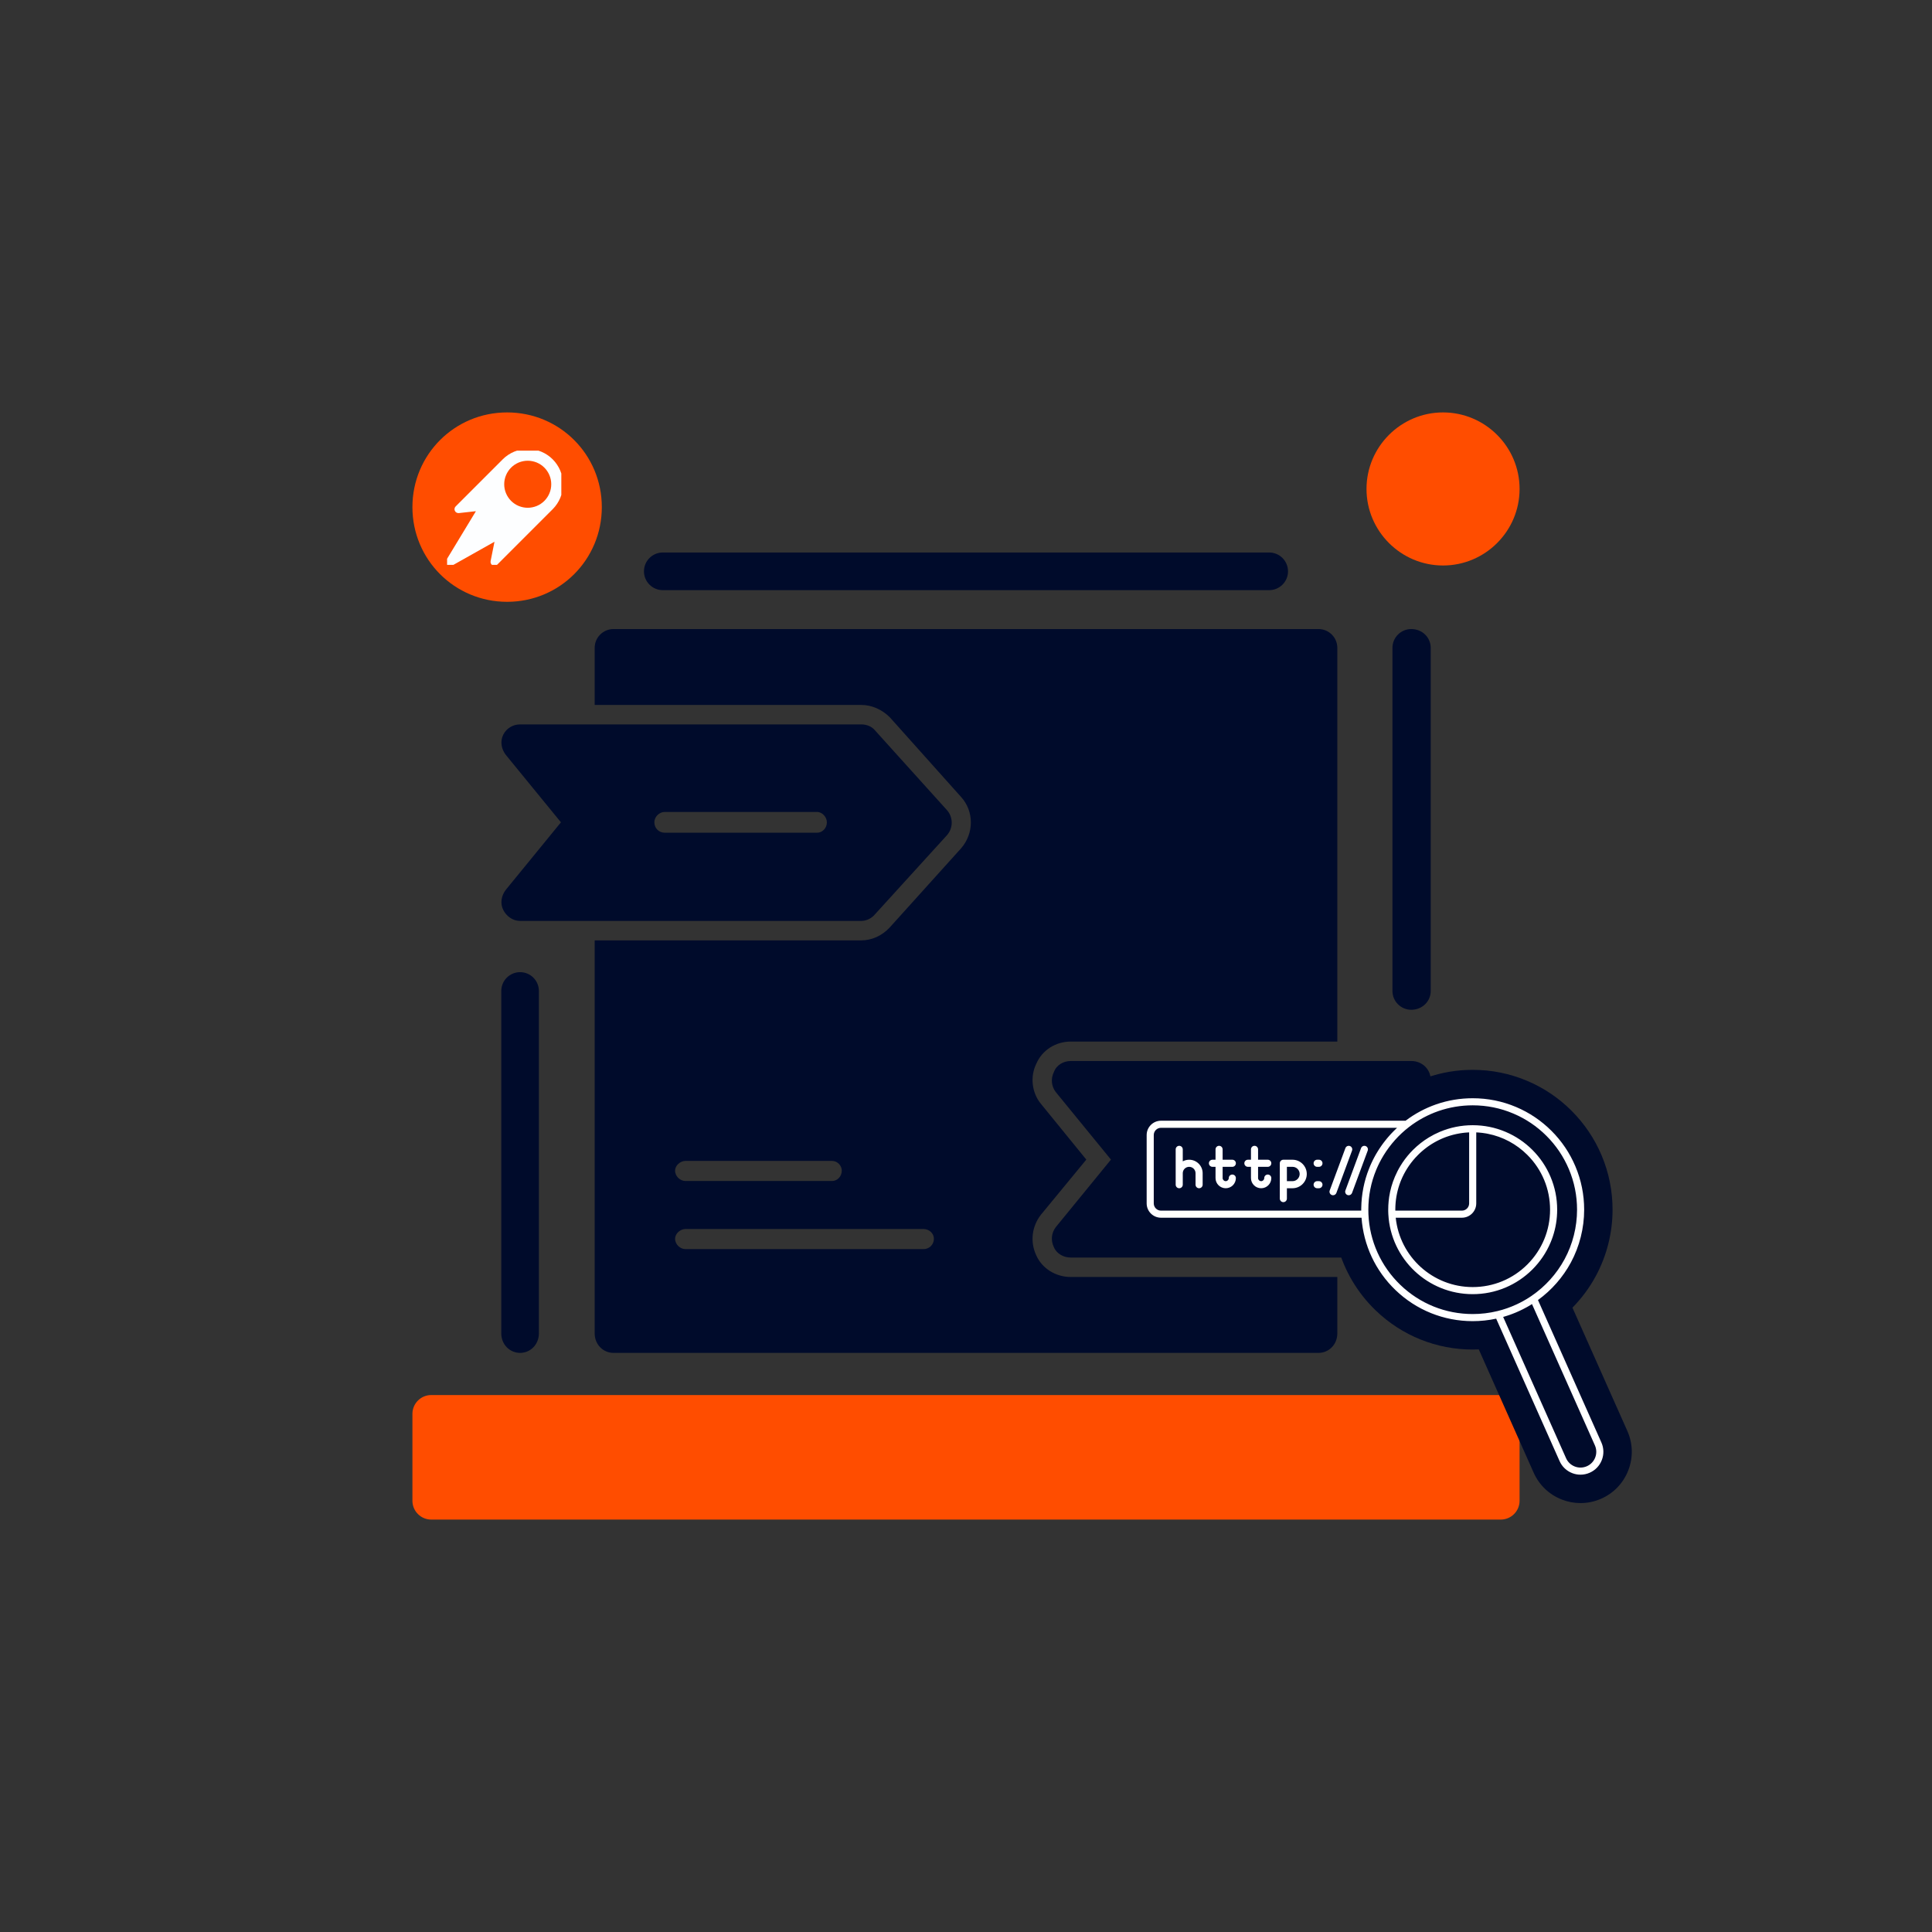
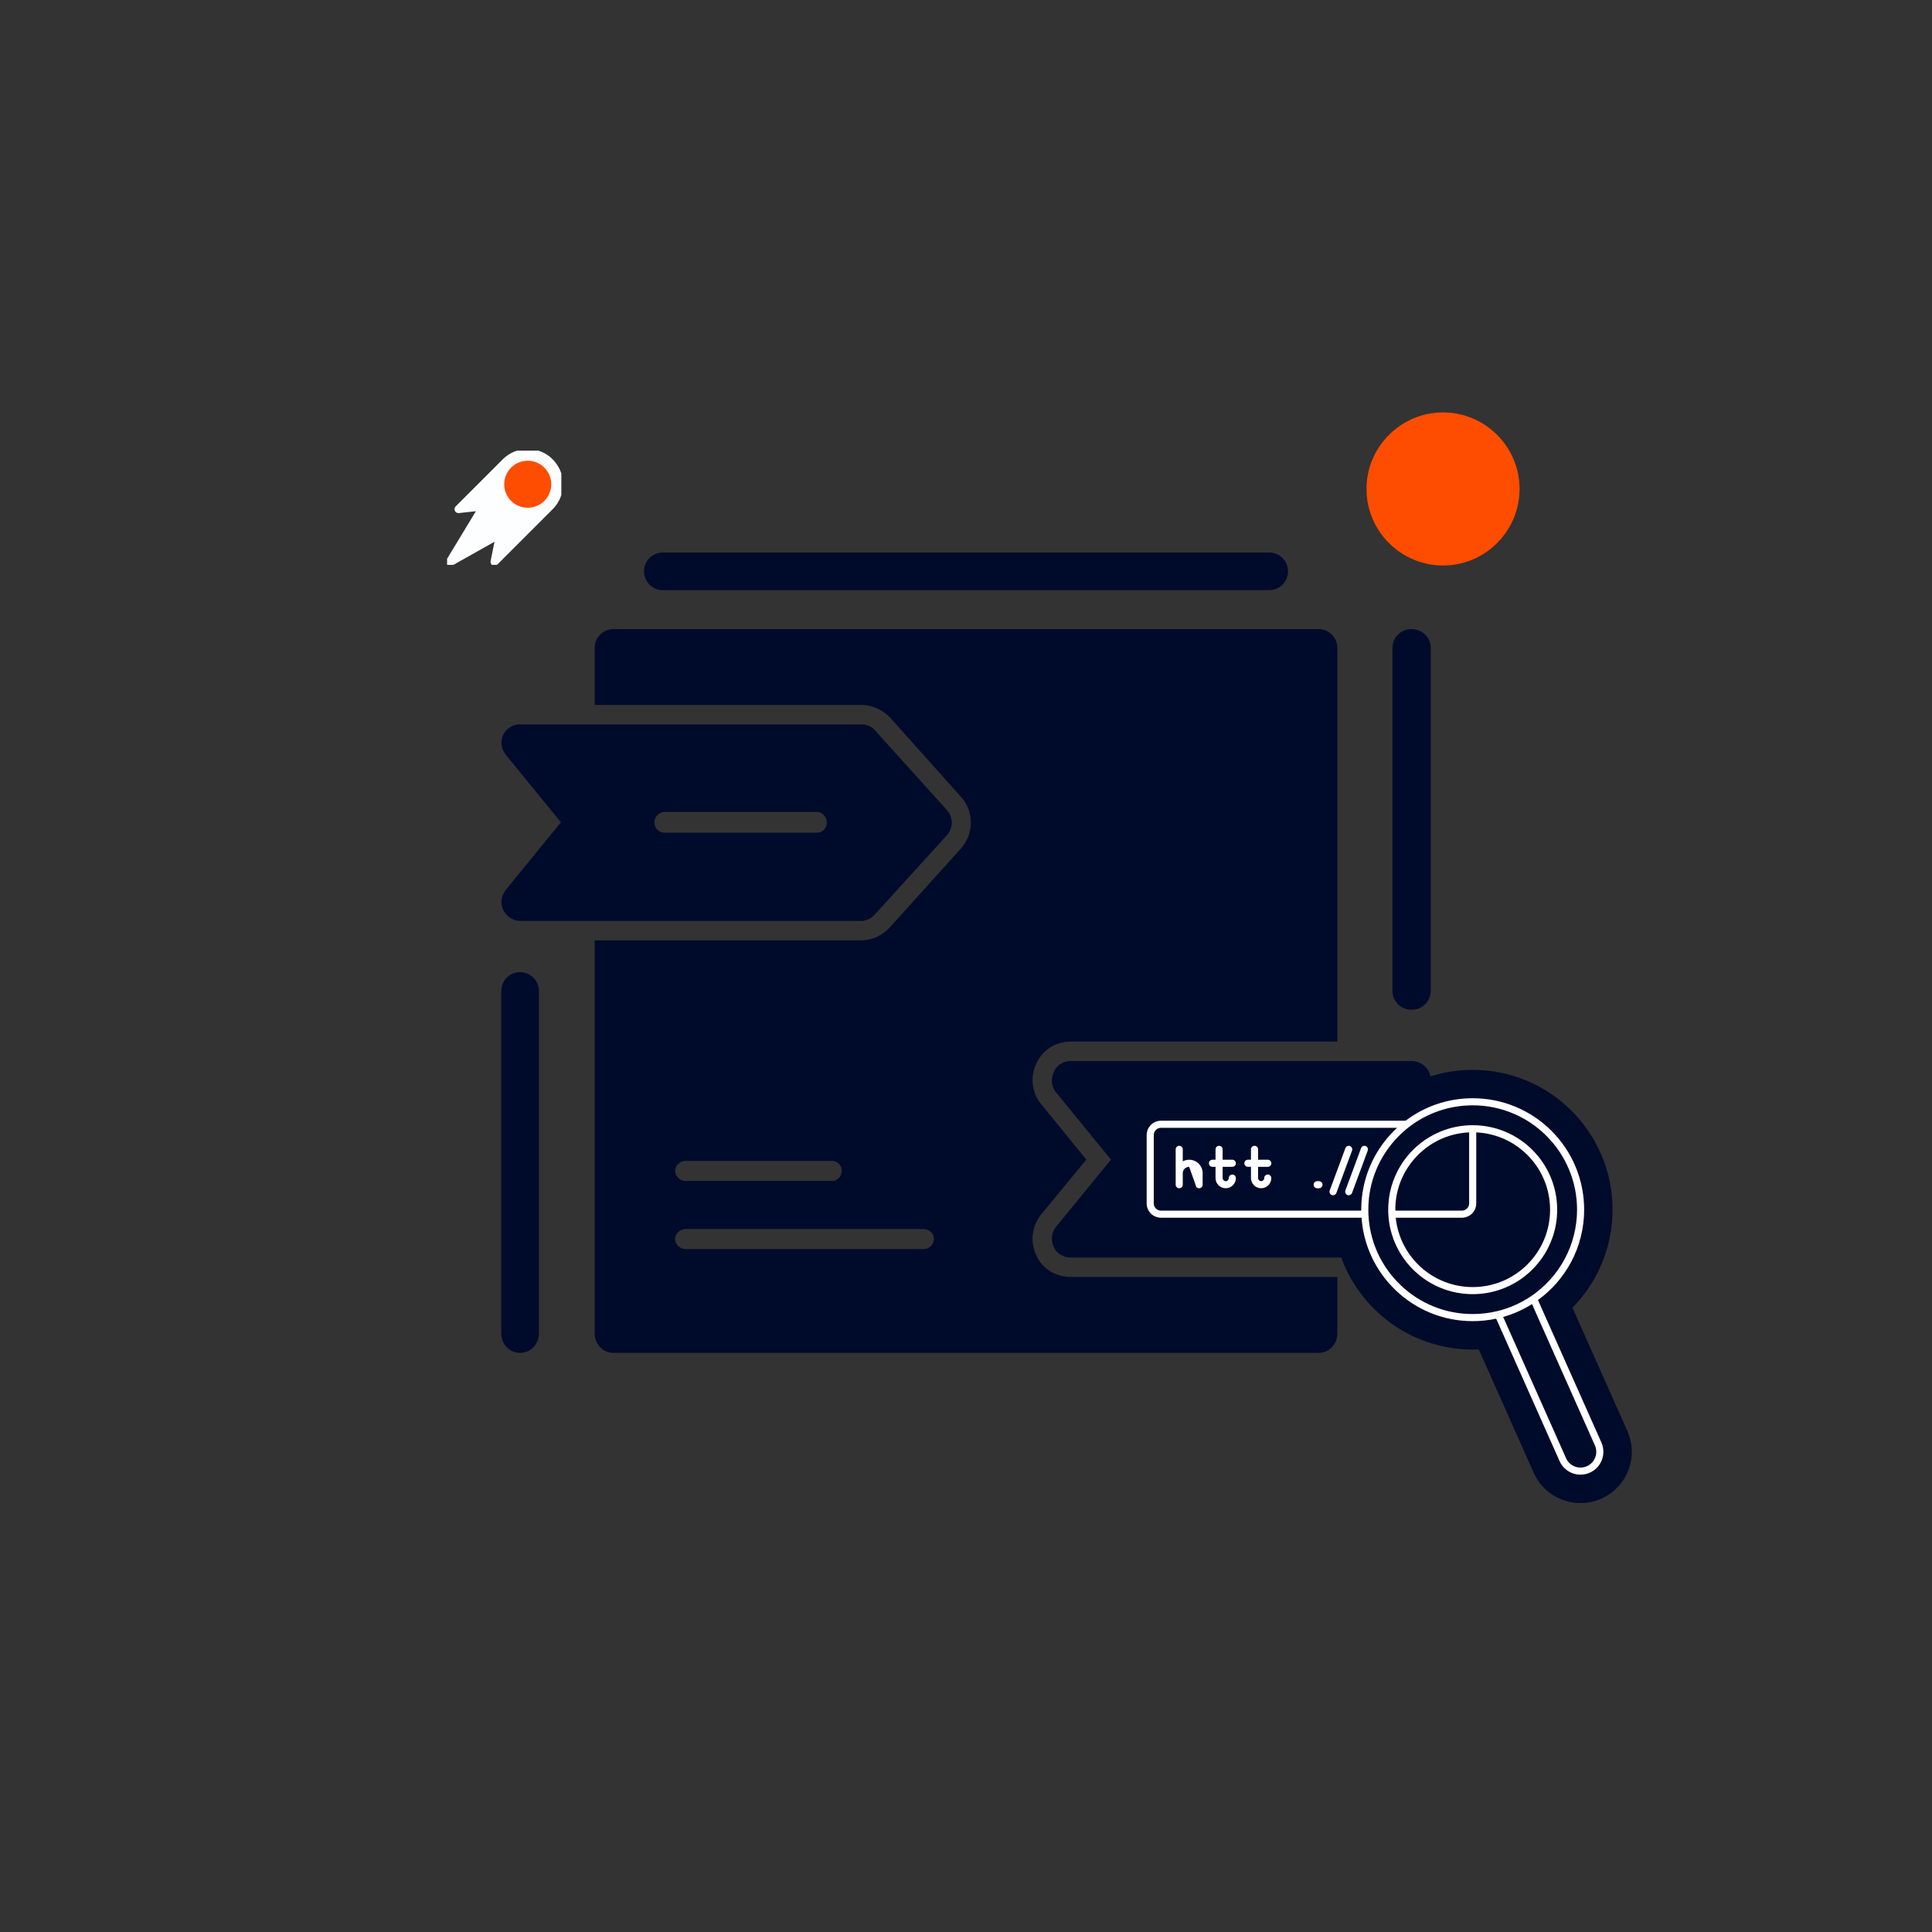
<svg xmlns="http://www.w3.org/2000/svg" version="1.0" preserveAspectRatio="xMidYMid meet" height="500" viewBox="0 0 375 375" zoomAndPan="magnify" width="500">
  <rect x="0" y="0" width="375" height="375" fill="#333333" stroke="none" />
  <defs>
    <clipPath id="8853a852b2">
      <path clip-rule="nonzero" d="M 80.051 270 L 295 270 L 295 295 L 80.051 295 Z M 80.051 270" />
    </clipPath>
    <clipPath id="a0aa1c358d">
      <path clip-rule="nonzero" d="M 265 80.051 L 295 80.051 L 295 110 L 265 110 Z M 265 80.051" />
    </clipPath>
    <clipPath id="f27a46e77a">
-       <path clip-rule="nonzero" d="M 80.051 80.051 L 117 80.051 L 117 117 L 80.051 117 Z M 80.051 80.051" />
-     </clipPath>
+       </clipPath>
    <clipPath id="f41e37f1e3">
      <path clip-rule="nonzero" d="M 217.055 207.652 L 316.805 207.652 L 316.805 291.652 L 217.055 291.652 Z M 217.055 207.652" />
    </clipPath>
    <clipPath id="351b8972b7">
      <path clip-rule="nonzero" d="M 86.781 87.473 L 108.953 87.473 L 108.953 109.645 L 86.781 109.645 Z M 86.781 87.473" />
    </clipPath>
  </defs>
  <path fill-rule="evenodd" fill-opacity="1" d="M 246.355 114.547 L 128.645 114.547 C 126.629 114.547 124.992 112.91 124.992 110.895 C 124.992 108.879 126.629 107.242 128.645 107.242 L 246.355 107.242 C 248.367 107.242 250.004 108.879 250.004 110.895 C 250.004 112.91 248.367 114.547 246.355 114.547 Z M 246.355 114.547" fill="#000b2b" />
  <path fill-rule="evenodd" fill-opacity="1" d="M 115.426 136.828 L 115.426 125.75 C 115.426 123.734 117.062 122.098 119.078 122.098 L 255.922 122.098 C 257.938 122.098 259.574 123.734 259.574 125.75 L 259.574 202.168 L 207.832 202.168 C 204.938 202.168 202.293 203.805 201.16 206.445 C 199.898 208.965 200.277 212.113 202.039 214.25 L 210.852 225.078 L 202.039 235.781 C 200.277 238.047 199.898 241.066 201.16 243.711 C 202.293 246.23 204.938 247.863 207.832 247.863 L 259.574 247.863 L 259.574 258.816 C 259.574 260.957 257.938 262.594 255.922 262.594 L 119.078 262.594 C 117.062 262.594 115.426 260.957 115.426 258.816 L 115.426 182.527 L 167.168 182.527 C 169.184 182.527 171.195 181.645 172.707 180.008 L 186.555 164.648 C 189.074 161.754 189.074 157.473 186.555 154.703 L 172.707 139.219 C 171.195 137.711 169.184 136.828 167.168 136.828 Z M 161.504 229.234 C 162.512 229.234 163.391 228.352 163.391 227.219 C 163.391 226.211 162.512 225.332 161.504 225.332 L 133.051 225.332 C 132.043 225.332 131.035 226.211 131.035 227.219 C 131.035 228.352 132.043 229.234 133.051 229.234 Z M 179.254 242.453 C 180.387 242.453 181.27 241.57 181.27 240.438 C 181.27 239.43 180.387 238.551 179.254 238.551 L 133.051 238.551 C 132.043 238.551 131.035 239.43 131.035 240.438 C 131.035 241.57 132.043 242.453 133.051 242.453 Z M 179.254 242.453" fill="#000b2b" />
  <path fill-rule="evenodd" fill-opacity="1" d="M 273.926 244.09 L 207.832 244.09 C 206.445 244.09 205.062 243.332 204.559 242.074 C 203.93 240.816 204.055 239.305 204.938 238.172 L 215.637 225.078 L 204.938 211.984 C 204.055 210.852 203.93 209.344 204.559 208.082 C 205.062 206.699 206.445 205.941 207.832 205.941 L 273.926 205.941 C 276.066 205.941 277.703 207.578 277.703 209.594 L 277.703 240.438 C 277.703 242.453 276.066 244.09 273.926 244.09 Z M 158.605 161.629 C 159.613 161.629 160.496 160.746 160.496 159.613 C 160.496 158.609 159.613 157.602 158.605 157.602 L 129.023 157.602 C 127.891 157.602 127.008 158.609 127.008 159.613 C 127.008 160.746 127.891 161.629 129.023 161.629 Z M 167.168 178.75 L 100.949 178.75 C 99.562 178.75 98.305 177.867 97.676 176.609 C 97.047 175.352 97.297 173.84 98.18 172.707 L 108.879 159.613 L 98.18 146.523 C 97.297 145.391 97.047 143.879 97.676 142.617 C 98.305 141.359 99.562 140.605 100.949 140.605 L 167.168 140.605 C 168.176 140.605 169.184 140.984 169.812 141.738 L 183.785 157.223 C 185.043 158.609 185.043 160.746 183.785 162.133 L 169.812 177.492 C 169.184 178.246 168.176 178.75 167.168 178.75 Z M 167.168 178.75" fill="#000b2b" />
  <g clip-path="url(#8853a852b2)">
-     <path fill-rule="evenodd" fill-opacity="1" d="M 291.297 294.949 L 83.703 294.949 C 81.688 294.949 80.051 293.312 80.051 291.297 L 80.051 274.43 C 80.051 272.414 81.688 270.777 83.703 270.777 L 291.297 270.777 C 293.312 270.777 294.949 272.414 294.949 274.43 L 294.949 291.297 C 294.949 293.312 293.312 294.949 291.297 294.949 Z M 291.297 294.949" fill="#ff4d00" />
-   </g>
+     </g>
  <g clip-path="url(#a0aa1c358d)">
    <path fill-rule="evenodd" fill-opacity="1" d="M 280.094 109.762 C 271.91 109.762 265.238 103.09 265.238 94.906 C 265.238 86.723 271.91 80.051 280.094 80.051 C 288.277 80.051 294.949 86.723 294.949 94.906 C 294.949 103.09 288.277 109.762 280.094 109.762 Z M 280.094 109.762" fill="#ff4d00" />
  </g>
  <g clip-path="url(#f27a46e77a)">
    <path fill-rule="evenodd" fill-opacity="1" d="M 98.43 116.812 C 88.234 116.812 80.051 108.629 80.051 98.43 C 80.051 88.234 88.234 80.051 98.43 80.051 C 108.629 80.051 116.812 88.234 116.812 98.43 C 116.812 108.629 108.629 116.812 98.43 116.812 Z M 98.43 116.812" fill="#ff4d00" />
  </g>
  <path fill-rule="evenodd" fill-opacity="1" d="M 273.926 195.996 C 271.91 195.996 270.273 194.359 270.273 192.348 L 270.273 125.75 C 270.273 123.734 271.91 122.098 273.926 122.098 C 276.066 122.098 277.703 123.734 277.703 125.75 L 277.703 192.348 C 277.703 194.359 276.066 195.996 273.926 195.996 Z M 273.926 195.996" fill="#000b2b" />
  <path fill-rule="evenodd" fill-opacity="1" d="M 100.949 262.594 C 98.934 262.594 97.297 260.957 97.297 258.816 L 97.297 192.348 C 97.297 190.332 98.934 188.695 100.949 188.695 C 102.965 188.695 104.598 190.332 104.598 192.348 L 104.598 258.816 C 104.598 260.957 102.965 262.594 100.949 262.594 Z M 100.949 262.594" fill="#000b2b" />
  <g clip-path="url(#f41e37f1e3)">
    <path fill-rule="nonzero" fill-opacity="1" d="M 315.863 277.742 L 305.211 253.82 C 307.004 251.992 308.543 249.914 309.75 247.672 C 311.871 243.742 312.996 239.289 312.996 234.801 C 312.996 231.137 312.277 227.582 310.859 224.23 C 309.492 221 307.535 218.098 305.043 215.605 C 302.555 213.113 299.652 211.156 296.418 209.789 C 293.066 208.375 289.512 207.656 285.848 207.656 C 282.797 207.656 279.797 208.16 276.934 209.156 C 274.875 209.871 272.914 210.832 271.086 212.02 L 225.352 212.02 C 220.777 212.02 217.055 215.738 217.055 220.312 L 217.055 233.578 C 217.055 238.152 220.777 241.871 225.352 241.871 L 259.637 241.871 C 260.91 246.594 263.445 250.914 267.031 254.363 C 272.113 259.25 278.797 261.945 285.848 261.945 C 286.242 261.945 286.637 261.938 287.031 261.918 L 297.68 285.84 C 298.762 288.27 300.723 290.133 303.207 291.082 C 304.352 291.523 305.551 291.746 306.773 291.746 C 308.172 291.746 309.535 291.457 310.82 290.883 C 313.25 289.805 315.109 287.84 316.062 285.359 C 317.016 282.879 316.945 280.172 315.863 277.742 Z M 315.863 277.742" fill="#000b2b" />
  </g>
  <path fill-rule="nonzero" fill-opacity="1" d="M 297.445 246.395 C 298.949 244.887 300.133 243.137 300.957 241.184 C 301.117 240.805 301.266 240.418 301.395 240.031 C 301.961 238.352 302.246 236.598 302.246 234.801 C 302.246 232.586 301.812 230.438 300.957 228.418 C 300.133 226.465 298.949 224.711 297.445 223.203 C 295.938 221.699 294.184 220.516 292.23 219.691 C 290.211 218.836 288.062 218.402 285.848 218.402 C 283.637 218.402 281.488 218.836 279.465 219.691 C 278.734 220 278.031 220.359 277.355 220.77 C 276.234 221.449 275.195 222.266 274.254 223.203 C 273.5 223.957 272.828 224.773 272.242 225.645 C 272.098 225.859 271.953 226.082 271.82 226.309 C 271.41 226.98 271.051 227.684 270.742 228.418 C 270.207 229.68 269.836 230.992 269.633 232.34 C 269.555 232.879 269.5 233.426 269.473 233.973 C 269.457 234.246 269.453 234.523 269.453 234.801 C 269.453 234.883 269.453 234.965 269.453 235.047 C 269.457 235.195 269.461 235.34 269.465 235.484 C 269.469 235.562 269.473 235.637 269.477 235.711 C 269.953 244.395 277.145 251.195 285.848 251.195 C 288.062 251.195 290.211 250.762 292.23 249.91 C 294.184 249.082 295.938 247.898 297.445 246.395 Z M 270.832 234.984 C 270.832 234.922 270.828 234.859 270.828 234.801 C 270.828 234.676 270.832 234.551 270.836 234.426 C 270.836 234.301 270.844 234.176 270.848 234.051 C 270.926 232.434 271.262 230.863 271.828 229.387 C 271.875 229.273 271.918 229.16 271.965 229.047 C 272.617 227.477 273.543 226.012 274.711 224.723 C 274.879 224.539 275.051 224.355 275.23 224.18 C 275.316 224.094 275.402 224.008 275.488 223.926 C 275.52 223.898 275.551 223.871 275.578 223.844 C 275.637 223.785 275.695 223.73 275.758 223.676 C 275.793 223.645 275.828 223.613 275.863 223.582 C 275.918 223.531 275.973 223.484 276.027 223.438 C 276.066 223.402 276.105 223.371 276.145 223.336 C 276.195 223.293 276.25 223.246 276.305 223.203 C 276.344 223.168 276.387 223.137 276.426 223.102 C 276.48 223.059 276.531 223.016 276.586 222.977 C 276.629 222.941 276.668 222.91 276.711 222.879 C 276.766 222.836 276.816 222.797 276.871 222.758 C 276.914 222.723 276.957 222.691 277 222.66 C 277.055 222.621 277.105 222.582 277.16 222.543 C 277.203 222.512 277.25 222.48 277.293 222.453 C 277.348 222.414 277.402 222.375 277.457 222.34 C 277.5 222.309 277.547 222.281 277.59 222.25 C 277.645 222.215 277.699 222.176 277.754 222.141 C 277.801 222.113 277.844 222.086 277.891 222.055 C 277.945 222.02 278.004 221.988 278.059 221.953 C 278.105 221.926 278.148 221.898 278.195 221.871 C 278.254 221.836 278.312 221.801 278.367 221.77 C 278.414 221.742 278.457 221.719 278.504 221.691 C 278.562 221.66 278.621 221.625 278.684 221.594 C 278.727 221.57 278.77 221.543 278.816 221.52 C 278.879 221.488 278.941 221.457 279 221.426 C 279.047 221.402 279.09 221.379 279.133 221.359 C 279.195 221.324 279.262 221.293 279.328 221.262 C 279.371 221.242 279.41 221.223 279.453 221.203 C 279.523 221.168 279.598 221.137 279.668 221.102 C 279.703 221.086 279.738 221.07 279.773 221.055 C 279.867 221.016 279.961 220.973 280.055 220.934 C 280.07 220.93 280.086 220.922 280.102 220.914 C 280.211 220.867 280.32 220.824 280.434 220.781 C 280.457 220.773 280.48 220.766 280.5 220.758 C 280.59 220.723 280.676 220.691 280.766 220.656 C 280.805 220.645 280.844 220.633 280.883 220.617 C 280.953 220.594 281.027 220.566 281.102 220.543 C 281.145 220.527 281.191 220.516 281.234 220.5 C 281.305 220.477 281.371 220.457 281.441 220.434 C 281.488 220.422 281.535 220.406 281.582 220.391 C 281.648 220.371 281.715 220.352 281.781 220.336 C 281.832 220.32 281.879 220.309 281.93 220.293 C 281.996 220.277 282.062 220.258 282.125 220.242 C 282.176 220.23 282.227 220.219 282.277 220.207 C 282.344 220.191 282.41 220.176 282.473 220.16 C 282.523 220.148 282.578 220.137 282.629 220.125 C 282.695 220.109 282.758 220.098 282.824 220.082 C 282.875 220.074 282.93 220.062 282.98 220.055 C 283.047 220.039 283.109 220.027 283.176 220.016 C 283.227 220.008 283.281 219.996 283.336 219.988 C 283.398 219.977 283.465 219.969 283.531 219.957 C 283.582 219.949 283.637 219.941 283.691 219.934 C 283.754 219.926 283.82 219.914 283.887 219.906 C 283.941 219.898 283.992 219.895 284.047 219.887 C 284.113 219.879 284.18 219.871 284.246 219.863 C 284.301 219.859 284.352 219.852 284.406 219.848 C 284.473 219.844 284.543 219.836 284.609 219.832 C 284.66 219.828 284.715 219.82 284.766 219.82 C 284.836 219.812 284.906 219.809 284.977 219.805 C 285.027 219.805 285.078 219.801 285.129 219.797 C 285.141 219.797 285.148 219.797 285.16 219.797 L 285.16 233.578 C 285.16 234.352 284.531 234.984 283.754 234.984 Z M 270.91 236.359 L 283.754 236.359 C 285.289 236.359 286.539 235.113 286.539 233.578 L 286.539 219.797 C 286.684 219.801 286.828 219.809 286.973 219.82 C 287.465 219.855 287.957 219.918 288.441 220 C 288.562 220.023 288.684 220.043 288.801 220.07 C 291.688 220.641 294.344 222.051 296.469 224.18 C 299.305 227.016 300.867 230.789 300.867 234.801 C 300.867 238.812 299.305 242.582 296.469 245.422 C 293.633 248.258 289.859 249.82 285.848 249.82 C 278.121 249.82 271.695 243.965 270.91 236.359 Z M 270.91 236.359" fill="#ffffff" />
  <path fill-rule="nonzero" fill-opacity="1" d="M 310.828 279.984 L 298.52 252.336 C 301.156 250.426 303.355 247.918 304.902 245.059 C 306.59 241.926 307.484 238.379 307.484 234.801 C 307.484 231.879 306.91 229.047 305.781 226.379 C 304.691 223.801 303.133 221.488 301.148 219.504 C 299.16 217.516 296.848 215.957 294.27 214.867 C 291.602 213.738 288.77 213.168 285.848 213.168 C 283.414 213.168 281.023 213.566 278.746 214.359 C 276.617 215.102 274.625 216.168 272.82 217.531 L 225.352 217.531 C 223.816 217.531 222.566 218.777 222.566 220.312 L 222.566 233.578 C 222.566 235.113 223.816 236.359 225.352 236.359 L 264.273 236.359 C 264.652 241.699 266.973 246.66 270.852 250.391 C 274.902 254.289 280.227 256.434 285.848 256.434 C 287.387 256.434 288.914 256.27 290.406 255.953 L 302.715 283.598 C 303.195 284.684 304.074 285.512 305.18 285.938 C 305.695 286.137 306.234 286.234 306.773 286.234 C 307.387 286.234 308 286.105 308.578 285.848 C 309.66 285.367 310.492 284.492 310.918 283.383 C 311.344 282.277 311.312 281.07 310.828 279.984 Z M 225.352 234.984 C 224.574 234.984 223.945 234.352 223.945 233.578 L 223.945 220.312 C 223.945 219.539 224.574 218.906 225.352 218.906 L 271.172 218.906 C 271.16 218.918 271.148 218.93 271.137 218.941 C 271.035 219.035 270.938 219.129 270.844 219.223 C 270.832 219.23 270.82 219.242 270.812 219.25 C 270.707 219.352 270.605 219.453 270.504 219.555 C 270.484 219.574 270.461 219.598 270.441 219.621 C 270.34 219.723 270.238 219.824 270.141 219.93 C 270.129 219.941 270.121 219.953 270.109 219.961 C 270.016 220.059 269.926 220.16 269.836 220.258 C 269.816 220.277 269.801 220.297 269.781 220.316 C 269.688 220.422 269.594 220.531 269.5 220.637 C 269.48 220.656 269.465 220.68 269.445 220.699 C 269.355 220.805 269.266 220.91 269.176 221.016 C 269.172 221.023 269.164 221.031 269.16 221.039 C 269.066 221.152 268.977 221.266 268.887 221.379 C 268.867 221.402 268.848 221.426 268.832 221.449 C 268.742 221.562 268.656 221.676 268.566 221.789 C 268.559 221.805 268.547 221.816 268.535 221.832 C 268.457 221.938 268.375 222.047 268.297 222.152 C 268.285 222.176 268.27 222.195 268.254 222.215 C 268.172 222.328 268.09 222.445 268.012 222.562 C 267.992 222.586 267.977 222.609 267.961 222.637 C 267.883 222.75 267.801 222.867 267.727 222.988 C 267.723 222.992 267.719 222.996 267.715 223 C 267.637 223.121 267.559 223.242 267.484 223.367 C 267.465 223.391 267.449 223.418 267.434 223.445 C 267.359 223.566 267.285 223.688 267.215 223.809 C 267.203 223.828 267.191 223.844 267.18 223.863 C 267.113 223.977 267.051 224.09 266.984 224.203 C 266.973 224.227 266.961 224.246 266.949 224.266 C 266.879 224.391 266.812 224.516 266.746 224.637 C 266.73 224.664 266.719 224.691 266.703 224.719 C 266.637 224.848 266.57 224.977 266.504 225.105 C 266.41 225.293 266.316 225.484 266.227 225.676 C 266.141 225.867 266.055 226.059 265.969 226.25 C 265.887 226.441 265.809 226.637 265.73 226.832 C 264.762 229.262 264.258 231.824 264.219 234.48 C 264.215 234.586 264.215 234.691 264.215 234.801 C 264.215 234.859 264.215 234.922 264.215 234.984 Z M 271.809 249.398 C 268.027 245.758 265.824 240.875 265.609 235.645 C 265.598 235.363 265.594 235.078 265.594 234.801 C 265.594 232.105 266.105 229.512 267.121 227.066 C 267.16 226.977 267.195 226.887 267.234 226.797 C 267.312 226.613 267.395 226.438 267.477 226.258 C 267.562 226.078 267.648 225.902 267.734 225.723 C 267.988 225.219 268.266 224.723 268.562 224.238 C 269.852 222.141 271.523 220.27 273.473 218.762 C 275.207 217.422 277.133 216.379 279.195 215.66 C 281.332 214.922 283.57 214.543 285.848 214.543 C 288.586 214.543 291.238 215.078 293.734 216.137 C 296.145 217.156 298.312 218.617 300.172 220.477 C 302.031 222.336 303.492 224.504 304.512 226.914 C 305.57 229.414 306.105 232.066 306.105 234.801 C 306.105 238.152 305.27 241.473 303.688 244.402 C 302.156 247.242 299.938 249.707 297.27 251.531 C 297.145 251.617 297.016 251.703 296.887 251.785 C 296.07 252.32 295.219 252.789 294.34 253.195 C 293.156 253.742 291.922 254.176 290.641 254.484 C 289.082 254.863 287.469 255.055 285.848 255.055 C 280.586 255.055 275.598 253.047 271.809 249.398 Z M 309.633 282.891 C 309.34 283.652 308.766 284.258 308.02 284.59 C 307.27 284.922 306.438 284.945 305.676 284.652 C 304.91 284.359 304.305 283.785 303.973 283.039 L 291.762 255.613 C 291.777 255.609 291.793 255.605 291.805 255.602 C 291.91 255.574 292.012 255.543 292.113 255.512 C 292.121 255.508 292.129 255.508 292.137 255.504 C 292.246 255.473 292.352 255.438 292.461 255.402 C 292.484 255.395 292.512 255.387 292.535 255.379 C 292.645 255.344 292.75 255.309 292.855 255.273 C 292.867 255.27 292.883 255.266 292.895 255.262 C 292.992 255.227 293.086 255.191 293.184 255.16 C 293.207 255.148 293.23 255.141 293.254 255.133 C 293.355 255.098 293.461 255.059 293.562 255.02 C 293.586 255.008 293.605 255 293.629 254.992 C 293.723 254.957 293.812 254.922 293.906 254.883 C 293.922 254.875 293.941 254.871 293.957 254.863 C 294.059 254.82 294.164 254.781 294.266 254.738 C 294.289 254.727 294.312 254.715 294.34 254.703 C 294.441 254.66 294.543 254.617 294.645 254.57 C 294.648 254.57 294.652 254.566 294.656 254.566 C 294.758 254.52 294.859 254.477 294.957 254.43 C 294.98 254.418 295.008 254.406 295.031 254.395 C 295.129 254.348 295.23 254.301 295.328 254.25 C 295.348 254.242 295.363 254.234 295.379 254.227 C 295.469 254.184 295.559 254.137 295.648 254.094 C 295.668 254.082 295.688 254.07 295.707 254.062 C 295.809 254.012 295.906 253.961 296.004 253.906 C 296.023 253.895 296.047 253.883 296.066 253.871 C 296.16 253.824 296.25 253.773 296.34 253.727 C 296.352 253.719 296.363 253.711 296.375 253.707 C 296.473 253.652 296.57 253.594 296.668 253.539 C 296.688 253.527 296.711 253.512 296.734 253.5 C 296.832 253.441 296.93 253.383 297.027 253.328 C 297.035 253.32 297.043 253.316 297.051 253.312 C 297.141 253.258 297.23 253.199 297.32 253.145 C 297.336 253.137 297.348 253.129 297.359 253.121 L 309.57 280.547 C 309.902 281.293 309.926 282.125 309.633 282.891 Z M 309.633 282.891" fill="#ffffff" />
-   <path fill-rule="nonzero" fill-opacity="1" d="M 230.816 225.102 C 230.367 225.102 229.945 225.215 229.574 225.414 L 229.574 223.094 C 229.574 222.711 229.266 222.402 228.887 222.402 C 228.508 222.402 228.199 222.711 228.199 223.094 L 228.199 229.949 C 228.199 230.328 228.508 230.637 228.887 230.637 C 229.266 230.637 229.574 230.328 229.574 229.949 L 229.574 227.719 C 229.574 227.035 230.133 226.48 230.816 226.48 C 231.5 226.48 232.055 227.035 232.055 227.719 L 232.055 229.949 C 232.055 230.328 232.363 230.637 232.742 230.637 C 233.125 230.637 233.434 230.328 233.434 229.949 L 233.434 227.719 C 233.434 226.273 232.258 225.102 230.816 225.102 Z M 230.816 225.102" fill="#ffffff" />
+   <path fill-rule="nonzero" fill-opacity="1" d="M 230.816 225.102 C 230.367 225.102 229.945 225.215 229.574 225.414 L 229.574 223.094 C 229.574 222.711 229.266 222.402 228.887 222.402 C 228.508 222.402 228.199 222.711 228.199 223.094 L 228.199 229.949 C 228.199 230.328 228.508 230.637 228.887 230.637 C 229.266 230.637 229.574 230.328 229.574 229.949 L 229.574 227.719 C 229.574 227.035 230.133 226.48 230.816 226.48 L 232.055 229.949 C 232.055 230.328 232.363 230.637 232.742 230.637 C 233.125 230.637 233.434 230.328 233.434 229.949 L 233.434 227.719 C 233.434 226.273 232.258 225.102 230.816 225.102 Z M 230.816 225.102" fill="#ffffff" />
  <path fill-rule="nonzero" fill-opacity="1" d="M 239.195 226.48 C 239.574 226.48 239.883 226.172 239.883 225.789 C 239.883 225.41 239.574 225.102 239.195 225.102 L 237.312 225.102 L 237.312 223.094 C 237.312 222.711 237.004 222.402 236.625 222.402 C 236.242 222.402 235.934 222.711 235.934 223.094 L 235.934 225.102 L 235.34 225.102 C 234.957 225.102 234.648 225.41 234.648 225.789 C 234.648 226.172 234.957 226.48 235.34 226.48 L 235.934 226.48 L 235.934 228.664 C 235.934 229.754 236.82 230.637 237.91 230.637 C 238.996 230.637 239.883 229.754 239.883 228.664 C 239.883 228.285 239.574 227.977 239.195 227.977 C 238.812 227.977 238.504 228.285 238.504 228.664 C 238.504 228.992 238.238 229.262 237.91 229.262 C 237.582 229.262 237.312 228.992 237.312 228.664 L 237.312 226.48 Z M 239.195 226.48" fill="#ffffff" />
  <path fill-rule="nonzero" fill-opacity="1" d="M 246.074 226.48 C 246.453 226.48 246.762 226.172 246.762 225.789 C 246.762 225.41 246.453 225.102 246.074 225.102 L 244.191 225.102 L 244.191 223.094 C 244.191 222.711 243.883 222.402 243.504 222.402 C 243.121 222.402 242.812 222.711 242.812 223.094 L 242.812 225.102 L 242.219 225.102 C 241.836 225.102 241.527 225.41 241.527 225.789 C 241.527 226.172 241.836 226.48 242.219 226.48 L 242.812 226.48 L 242.812 228.664 C 242.812 229.754 243.699 230.637 244.789 230.637 C 245.879 230.637 246.762 229.754 246.762 228.664 C 246.762 228.285 246.453 227.977 246.074 227.977 C 245.695 227.977 245.387 228.285 245.387 228.664 C 245.387 228.992 245.117 229.262 244.789 229.262 C 244.461 229.262 244.191 228.992 244.191 228.664 L 244.191 226.48 Z M 246.074 226.48" fill="#ffffff" />
-   <path fill-rule="nonzero" fill-opacity="1" d="M 250.875 225.102 L 249.098 225.102 C 248.719 225.102 248.41 225.41 248.41 225.789 L 248.41 232.645 C 248.41 233.027 248.719 233.336 249.098 233.336 C 249.477 233.336 249.785 233.027 249.785 232.645 L 249.785 230.637 L 250.875 230.637 C 252.402 230.637 253.645 229.395 253.645 227.871 C 253.645 226.344 252.402 225.102 250.875 225.102 Z M 250.875 229.262 L 249.785 229.262 L 249.785 226.48 L 250.875 226.48 C 251.641 226.48 252.266 227.102 252.266 227.871 C 252.266 228.637 251.641 229.262 250.875 229.262 Z M 250.875 229.262" fill="#ffffff" />
-   <path fill-rule="nonzero" fill-opacity="1" d="M 256.008 225.102 L 255.656 225.102 C 255.277 225.102 254.969 225.41 254.969 225.789 C 254.969 226.172 255.277 226.48 255.656 226.48 L 256.008 226.48 C 256.387 226.48 256.695 226.172 256.695 225.789 C 256.695 225.41 256.387 225.102 256.008 225.102 Z M 256.008 225.102" fill="#ffffff" />
  <path fill-rule="nonzero" fill-opacity="1" d="M 256.008 229.262 L 255.656 229.262 C 255.277 229.262 254.969 229.57 254.969 229.949 C 254.969 230.328 255.277 230.637 255.656 230.637 L 256.008 230.637 C 256.387 230.637 256.695 230.328 256.695 229.949 C 256.695 229.57 256.387 229.262 256.008 229.262 Z M 256.008 229.262" fill="#ffffff" />
  <path fill-rule="nonzero" fill-opacity="1" d="M 262.023 222.445 C 261.668 222.316 261.27 222.496 261.141 222.855 L 258.098 231.07 C 257.965 231.426 258.148 231.824 258.504 231.953 C 258.586 231.984 258.664 231.996 258.746 231.996 C 259.023 231.996 259.289 231.824 259.391 231.547 L 262.43 223.332 C 262.562 222.977 262.379 222.578 262.023 222.445 Z M 262.023 222.445" fill="#ffffff" />
  <path fill-rule="nonzero" fill-opacity="1" d="M 265.062 222.445 C 264.707 222.316 264.312 222.496 264.18 222.855 L 261.141 231.07 C 261.008 231.426 261.188 231.824 261.547 231.953 C 261.625 231.984 261.707 231.996 261.785 231.996 C 262.066 231.996 262.328 231.824 262.43 231.547 L 265.473 223.332 C 265.602 222.977 265.422 222.578 265.062 222.445 Z M 265.062 222.445" fill="#ffffff" />
  <g clip-path="url(#351b8972b7)">
    <path fill-rule="nonzero" fill-opacity="1" d="M 86.664 109.742 C 86.906 109.992 87.285 110.047 87.586 109.875 L 95.98 105.152 L 95.227 108.91 C 95.164 109.238 95.32 109.57 95.613 109.73 C 95.91 109.887 96.273 109.836 96.512 109.598 L 107.227 98.883 C 107.246 98.867 107.262 98.852 107.281 98.832 C 108.57 97.523 109.281 95.805 109.281 93.992 C 109.281 90.215 106.207 87.145 102.43 87.145 C 100.617 87.145 98.898 87.855 97.59 89.141 C 97.57 89.16 97.555 89.184 97.535 89.203 L 88.441 98.297 C 88.211 98.523 88.152 98.875 88.293 99.164 C 88.43 99.453 88.742 99.617 89.062 99.59 L 92.371 99.223 L 86.562 108.816 C 86.383 109.113 86.426 109.492 86.664 109.742 Z M 86.664 109.742" fill="#fdfeff" />
  </g>
  <path fill-rule="nonzero" fill-opacity="1" d="M 97.867 93.992 C 97.867 93.691 97.895 93.395 97.953 93.102 C 98.012 92.809 98.098 92.523 98.215 92.246 C 98.328 91.969 98.469 91.707 98.637 91.457 C 98.801 91.207 98.992 90.977 99.203 90.766 C 99.414 90.551 99.645 90.363 99.895 90.195 C 100.145 90.031 100.406 89.891 100.684 89.773 C 100.961 89.66 101.246 89.574 101.539 89.516 C 101.836 89.457 102.133 89.426 102.43 89.426 C 102.73 89.426 103.027 89.457 103.32 89.516 C 103.617 89.574 103.902 89.66 104.18 89.773 C 104.457 89.891 104.719 90.031 104.969 90.195 C 105.219 90.363 105.449 90.551 105.66 90.766 C 105.871 90.977 106.062 91.207 106.227 91.457 C 106.395 91.707 106.535 91.969 106.648 92.246 C 106.766 92.523 106.852 92.809 106.91 93.102 C 106.969 93.395 106.996 93.691 106.996 93.992 C 106.996 94.293 106.969 94.59 106.91 94.883 C 106.852 95.176 106.766 95.461 106.648 95.738 C 106.535 96.016 106.395 96.281 106.227 96.527 C 106.062 96.777 105.871 97.008 105.66 97.223 C 105.449 97.434 105.219 97.621 104.969 97.789 C 104.719 97.957 104.457 98.098 104.18 98.211 C 103.902 98.324 103.617 98.41 103.32 98.469 C 103.027 98.527 102.73 98.559 102.43 98.559 C 102.133 98.559 101.836 98.527 101.539 98.469 C 101.246 98.41 100.961 98.324 100.684 98.211 C 100.406 98.098 100.145 97.957 99.895 97.789 C 99.645 97.621 99.414 97.434 99.203 97.223 C 98.992 97.008 98.801 96.777 98.637 96.527 C 98.469 96.281 98.328 96.016 98.215 95.738 C 98.098 95.461 98.012 95.176 97.953 94.883 C 97.895 94.59 97.867 94.293 97.867 93.992 Z M 97.867 93.992" fill="#ff4d00" />
</svg>